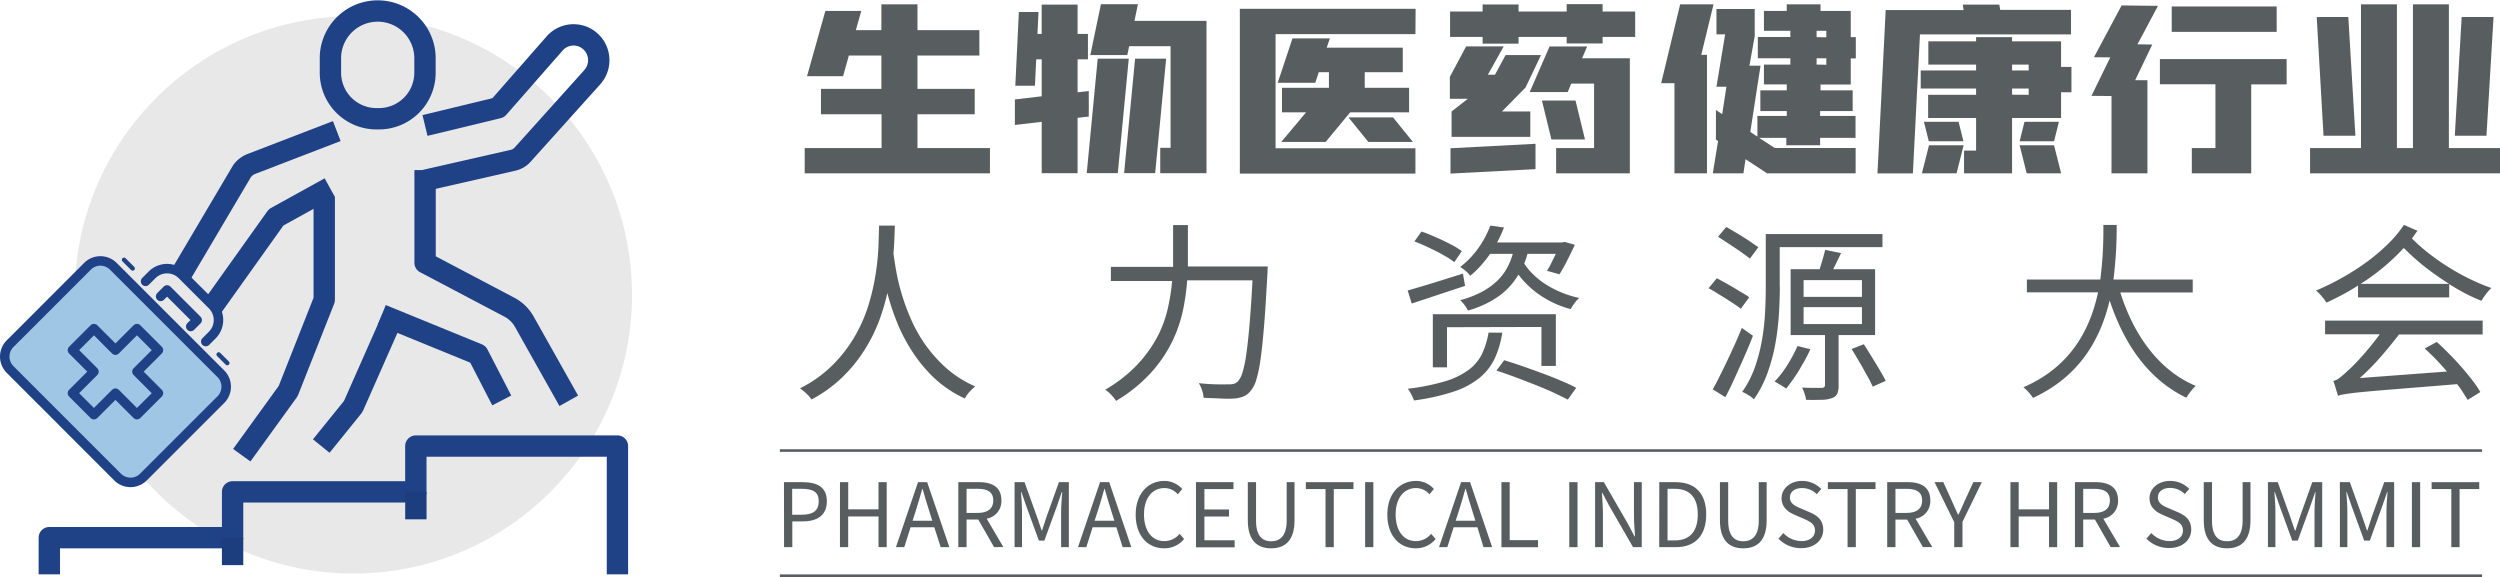
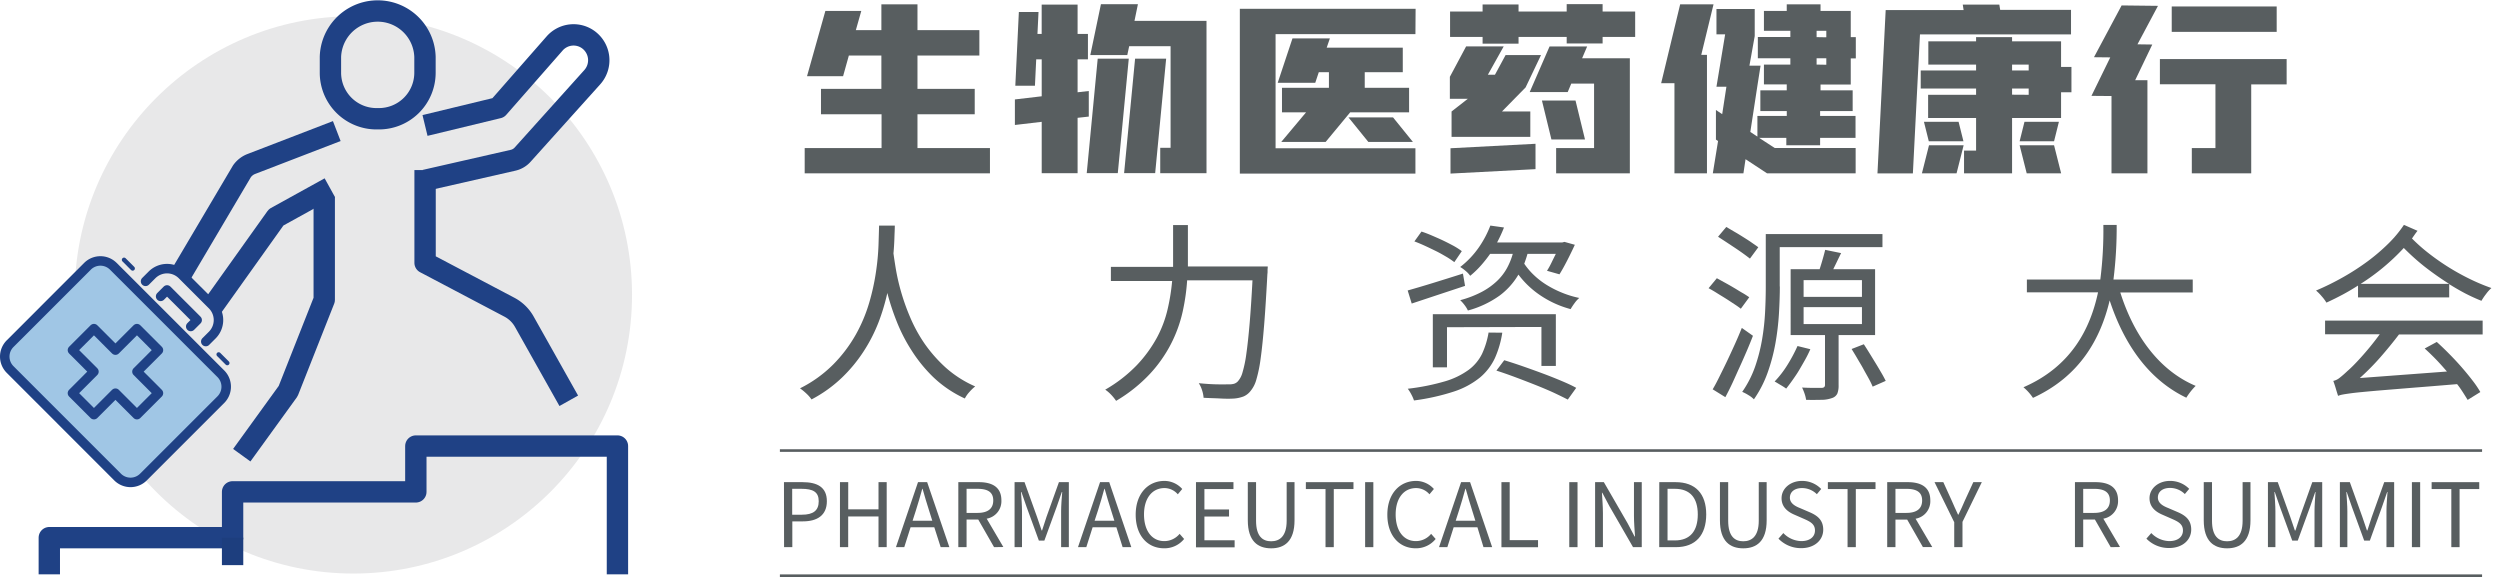
<svg xmlns="http://www.w3.org/2000/svg" viewBox="0 0 705.74 162.89">
  <defs>
    <style>.cls-1{fill:#585e60;}.cls-2{fill:#e8e8e9;}.cls-3,.cls-4,.cls-6,.cls-7{fill:none;stroke-linejoin:round;}.cls-3,.cls-6,.cls-7{stroke:#1f4185;}.cls-3,.cls-4{stroke-width:6.03px;}.cls-4{stroke:#1d3e7e;}.cls-5{fill:#a0c6e5;}.cls-6,.cls-7{stroke-linecap:round;}.cls-6{stroke-width:2.68px;}.cls-7{stroke-width:1.26px;}</style>
  </defs>
  <g id="图层_2" data-name="图层 2">
    <g id="图层_6" data-name="图层 6">
      <g id="图层_2-2" data-name="图层 2">
        <path class="cls-1" d="M259,8.51h17.47v7.16H259v9.42h16.16v7.16H259v9.54h20.46v7.15h-52.3V41.79h21.7V32.25H231.76V25.09h17.05V15.67h-9.18L238,21.51H227.82L233,3.08h10.14L241.6,8.51h7.21V1.23H259V8.51Z" />
        <path class="cls-1" d="M286.5,28.07l7.57-.89V16.74h-1.55l-.36,7.46h-5.54l1-20.82h5.55l-.3,6.2h1.19V1.29h10.14V9.58h2.92v7.16h-2.92v9.31l3.16-.36v7.22l-3.16.35V48.89H294.07V34.39l-7.57.89V28.07Zm23.38-11.51h8.77l-3.1,32.32h-8.77ZM320.26,5.89h20.33v43H327.53V41.73h2.92V13.05H318.76l-.53,2.5H307.79l3-14.37h10.44Zm.17,10.67h8.77l-3.1,32.32h-8.77Z" />
        <path class="cls-1" d="M399.57,9.64H360.09V41.85h39.48V49H350V2.49h49.62Zm-34.71,1.2h10.56l-.9,2.62H396v6.92H385.26v4.41h12.52v6.92H381.15l-6.92,8.35H361.7l7-8.35h-6.8V24.79h13.25V20.38h-2.86l-1,3H360.69Zm28.39,22.3,5.6,6.92H386.27l-5.6-6.92Z" />
        <path class="cls-1" d="M409.29,21.69l4.59-8.59h10.61l-4.47,8h2l3-5.55h10l-4.35,9.13L424,31.47h8v7.16H409.77V31.47l4.59-3.58h-5.07Zm.06-18.43h9.18v-2h10.15v2h13.59V1.17h10.14V3.26h9.19v7.16h-9.19v1.85H442.27V10.42H428.68v1.91H418.53V10.42h-9.18Zm.12,38.59,24-1.26v7.16l-24,1.25ZM450,23.6h-6.44l-1,2.39H431.83l5.61-12.88h10.61l-1.43,3.34H460.1V48.94H439.29V41.79H450Zm-5.24,4.77,2.68,11h-9.48l-2.68-11Z" />
        <path class="cls-1" d="M474.3,1.23h9.42l-3.46,14.25h1.61V48.94h-9.18V23.48h-3.75Zm11.87,31,1.19-7.75h-2.81L487,9.7h-2.45V2.55h10.8v7.63l-1.49,8.35H497l-.89,5.66-2,13.06,2,1.31V32.72h8.29V31.35h-7.46V25.5h7.45V23.83h-6.44v-5.6h7.46V16.44h-9.18v-6h9.18V8.69h-7.46V3.08h6.44V1.23h9.54V3.08h8.53v7.4h1.43v6h-1.43v7.39h-8.53V25.5H523v5.85h-9.19v1.37h10v6.2h-10V41h-9.54V38.92H496.6L501,41.78h22.84v7.16h-25l-6.08-4-.6,4h-8.64L485,39.82l-.6-.42V31.05Zm29.39-21.7V8.69h-2.74v1.79Zm0,7.75V16.44h-2.74v1.79Z" />
        <path class="cls-1" d="M584.68,9.71H542l-2,39.23h-10l2.32-46.09h22l-.24-1.56H564.4l.24,1.49h20V9.71ZM542.22,19.9h15.62V18.23H544.36V11.67h13.48V10.48H568v1.19h13.83v7.22h2.93v7.16h-2.93v7.27H568V48.94H554.44V42.51h3.4V33.32H544.3V26.76h13.54V25H542.21V19.9ZM544.55,41h9.78l-2,7.93h-9.78Zm8.35-6.62,1.37,5.49h-9.78l-1.37-5.49ZM572.69,19.9V18.23H568V19.9Zm0,6.86V25H568v1.73Zm-1.19,7.63h9.72l-1.37,5.49h-9.72ZM579.85,41l2,7.93h-9.72l-2-7.93Z" />
        <path class="cls-1" d="M603.4,12.51l4.18.06-4.83,10.07h3.46v26.3H596.07V27.11l-5.66-.05,5.31-10.86-4.6-.05,7.81-14.62,10.26.12Zm6.33,4.17h35.78v7.15h-10V48.94H618.74V41.79h6.67v-18H609.73V16.68Zm3.34-14.85H642.7V9H613.07Z" />
-         <path class="cls-1" d="M676.64,41.79h4.53V1.23h10.14V41.79h14.43v7.15H652.12V41.79H666.5V1.23h10.14V41.79Zm-13.72-37,2,33.52h-9L654,4.81Zm32,0h9l-2,33.52h-8.94Z" />
        <path class="cls-1" d="M250.49,82.71A58.94,58.94,0,0,1,248,91a44.64,44.64,0,0,1-4.18,8.16,41.81,41.81,0,0,1-6.15,7.45,37.63,37.63,0,0,1-8.58,6.15,9.65,9.65,0,0,0-1.44-1.65,16,16,0,0,0-1.81-1.49,35.59,35.59,0,0,0,9.45-6.81,39.81,39.81,0,0,0,6.29-8.34,43.15,43.15,0,0,0,3.79-9,63.4,63.4,0,0,0,1.92-8.75,67.63,67.63,0,0,0,.71-7.56c.07-2.28.13-4.1.16-5.47h4.44c0,1-.07,2.12-.11,3.44s-.12,2.79-.27,4.41c.15,1.08.37,2.57.68,4.44a58.79,58.79,0,0,0,1.44,6.29,60.64,60.64,0,0,0,2.6,7.31A42.17,42.17,0,0,0,261,97a40.36,40.36,0,0,0,6,6.8,31.25,31.25,0,0,0,8.29,5.28,13.33,13.33,0,0,0-1.67,1.62,8.35,8.35,0,0,0-1.25,1.79,32.56,32.56,0,0,1-8.78-5.9A41,41,0,0,1,257.38,99a46.85,46.85,0,0,1-4.26-8.29A67.73,67.73,0,0,1,250.49,82.71Z" />
        <path class="cls-1" d="M335.12,79.24a58.45,58.45,0,0,1-1.25,8.7,37.81,37.81,0,0,1-9.13,17.47,42.71,42.71,0,0,1-9.67,7.75,13.47,13.47,0,0,0-1.41-1.74A10.16,10.16,0,0,0,312,110a40,40,0,0,0,9-7,37.08,37.08,0,0,0,5.64-7.77,32.31,32.31,0,0,0,3-8.05,57.47,57.47,0,0,0,1.25-7.85H313.6v-4h17.56V63.53h4.18v11.7h22.54a7,7,0,0,1-.05.82v.7a3.64,3.64,0,0,1-.05.6c-.3,5.57-.59,10.28-.9,14.14s-.64,7.09-1,9.67a38.63,38.63,0,0,1-1.22,6,8.54,8.54,0,0,1-1.6,3.17,5,5,0,0,1-2,1.58,9.59,9.59,0,0,1-2.62.59c-.94.07-2.21.09-3.8,0s-3.21-.11-4.87-.21a8.81,8.81,0,0,0-.41-2.06,8.09,8.09,0,0,0-.95-2.06c1.85.19,3.55.3,5.12.33s2.7,0,3.38,0a5.3,5.3,0,0,0,1.44-.16,2.55,2.55,0,0,0,1.06-.65,6.19,6.19,0,0,0,1.35-2.58,34.33,34.33,0,0,0,1.08-5.25q.48-3.39.92-8.48c.29-3.4.56-7.47.81-12.24H335.12Z" />
        <path class="cls-1" d="M413.58,80.7l-7.86,2.6-7.2,2.39L397.38,82c1.94-.55,4.31-1.24,7.06-2.09s5.62-1.74,8.54-2.68Zm10.51,13.22A28,28,0,0,1,422,101.1a16,16,0,0,1-4.22,5.48,23.08,23.08,0,0,1-7.29,3.93,61.86,61.86,0,0,1-11.33,2.54,10.28,10.28,0,0,0-.75-1.71,11.5,11.5,0,0,0-1-1.6,62.28,62.28,0,0,0,10.56-2.11,21.86,21.86,0,0,0,6.64-3.23,12.54,12.54,0,0,0,3.77-4.52,23.69,23.69,0,0,0,1.84-6ZM401.28,65.37c1,.32,2,.71,3.06,1.17s2.11.91,3.15,1.41,2,1,2.9,1.48a19.57,19.57,0,0,1,2.27,1.47L410.55,74c-.62-.46-1.37-1-2.25-1.51s-1.83-1.07-2.85-1.57-2.05-1-3.11-1.49-2.08-.92-3.06-1.28Zm7.2,27v11.33h-4v-15h34.73V103.3h-4.07v-11Zm20.16-14.84a20,20,0,0,1-5.26,5.88,27.89,27.89,0,0,1-9,4.25,7.83,7.83,0,0,0-.92-1.51,10.16,10.16,0,0,0-1.25-1.41,28.87,28.87,0,0,0,6.12-2.36,19.52,19.52,0,0,0,4.31-3.09,15.07,15.07,0,0,0,2.79-3.63,19.38,19.38,0,0,0,1.62-4h-6.39a38.35,38.35,0,0,1-2.52,3.2,26,26,0,0,1-3.11,3,7.18,7.18,0,0,0-1.33-1.41,10.41,10.41,0,0,0-1.49-1.08,25,25,0,0,0,5.37-5.69,28.55,28.55,0,0,0,3.14-6l3.85.54a38.8,38.8,0,0,1-1.95,4.23H441l.64-.17,2.93.82c-.69,1.51-1.42,3-2.2,4.52s-1.48,2.77-2.14,3.82l-3.52-1a21,21,0,0,0,1.22-2.19c.41-.85.84-1.71,1.27-2.58h-8c-.14.51-.29,1-.43,1.41s-.3.89-.48,1.36A19.26,19.26,0,0,0,433,77.64a21.51,21.51,0,0,0,3.61,2.79,28.3,28.3,0,0,0,4.33,2.19,27.33,27.33,0,0,0,4.88,1.49,8.16,8.16,0,0,0-1.33,1.47,17.19,17.19,0,0,0-1.11,1.68A28.19,28.19,0,0,1,435,83.49,25.45,25.45,0,0,1,428.64,77.51Zm-4,24.16c1.67.51,3.43,1.08,5.32,1.74s3.72,1.32,5.55,2,3.56,1.37,5.2,2.06,3.06,1.33,4.25,2l-2.38,3.31q-1.68-.87-4.09-2c-1.6-.73-3.32-1.45-5.14-2.17s-3.68-1.44-5.56-2.14-3.67-1.33-5.36-1.87Z" />
        <path class="cls-1" d="M484.66,78.54l2.36,1.3q1.28.7,2.52,1.44c.83.48,1.61,1,2.35,1.41s1.38.86,1.92,1.22l-2.38,3.24c-.5-.39-1.13-.84-1.87-1.32s-1.51-1-2.33-1.52-1.64-1-2.49-1.54-1.65-1-2.41-1.41Zm10.19,16.25c-.54,1.41-1.14,2.88-1.79,4.39s-1.3,3-2,4.52-1.34,3-2,4.42-1.35,2.78-2,4l-3.58-2.22c.61-1,1.26-2.25,1.94-3.63s1.4-2.81,2.12-4.33,1.44-3.08,2.17-4.69,1.39-3.17,2-4.68Zm-7.53-30.72,2.35,1.38c.85.48,1.68,1,2.49,1.51s1.6,1,2.33,1.52,1.37.93,1.87,1.32L494,73c-.5-.39-1.12-.86-1.84-1.38s-1.49-1.05-2.31-1.6l-2.49-1.65L485,66.83Zm15.12,16.8c0,2.35-.09,4.91-.25,7.67a72.48,72.48,0,0,1-1,8.4,51.8,51.8,0,0,1-2.22,8.32,31.79,31.79,0,0,1-3.85,7.47,7,7,0,0,0-1.54-1.19,12.25,12.25,0,0,0-1.76-.92,29.43,29.43,0,0,0,3.6-7,48.23,48.23,0,0,0,2-7.75,66,66,0,0,0,.86-7.8c.13-2.56.19-5,.19-7.15V66.08h32.94v3.68h-29V80.87Zm8.61,17.71c-.43,1-.93,2-1.49,3s-1.14,2-1.73,3-1.21,1.87-1.82,2.74-1.21,1.66-1.78,2.38c-.4-.29-.91-.63-1.55-1s-1.2-.74-1.71-1a28.27,28.27,0,0,0,3.58-4.63,43.42,43.42,0,0,0,2.88-5.39Zm6.17,13.77a9,9,0,0,1-2.84.52c-1.17,0-2.68.06-4.52,0a9.65,9.65,0,0,0-.43-1.73,14.58,14.58,0,0,0-.71-1.74c1.3.08,2.48.1,3.55.09l2,0c.61,0,.92-.31.92-.81V94.58h-9.7V76h8.18c.29-.87.57-1.8.86-2.81s.53-1.9.71-2.66l4.5.92c-.4.8-.78,1.57-1.14,2.33s-.73,1.5-1.08,2.22h11.81V94.58h-10.3v14.14a6.21,6.21,0,0,1-.35,2.36A2.44,2.44,0,0,1,517.22,112.35ZM509.15,83.8h16.47V79.08H509.15Zm0,7.68h16.47V86.71H509.15Zm17,5.7c.55.83,1.1,1.71,1.68,2.65l1.71,2.79c.57.92,1.08,1.81,1.58,2.66s.89,1.59,1.21,2.24l-3.68,1.63a25.69,25.69,0,0,0-1.14-2.33c-.47-.87-1-1.77-1.51-2.72s-1.1-1.88-1.65-2.84-1.12-1.87-1.65-2.74Z" />
        <path class="cls-1" d="M665.68,80.6q-2.11,1.35-4.33,2.55c-1.49.79-3,1.55-4.61,2.28a11.6,11.6,0,0,0-1.33-1.79,12.94,12.94,0,0,0-1.6-1.62,74.23,74.23,0,0,0,7.64-3.77,68.28,68.28,0,0,0,6.91-4.47,54.68,54.68,0,0,0,5.85-5,33.4,33.4,0,0,0,4.41-5.3l3.84,1.68q-.44.54-.81,1.08l-.76,1.08a47.38,47.38,0,0,0,4.36,3.9,66.59,66.59,0,0,0,5.45,3.88,65.21,65.21,0,0,0,6.15,3.47,56.16,56.16,0,0,0,6.47,2.74A10.52,10.52,0,0,0,701.8,83a16.75,16.75,0,0,0-1.3,1.92q-2.32-.93-4.61-2.11c-1.51-.8-3-1.66-4.49-2.6v3.74H665.66V80.6Zm22.21,15.93q1.8,1.62,3.61,3.47c1.21,1.22,2.36,2.46,3.44,3.7s2.09,2.47,3,3.66a28.69,28.69,0,0,1,2.25,3.31l-3.58,2.22c-.4-.65-.84-1.36-1.33-2.12s-1-1.53-1.65-2.33q-7.15.6-12.29,1l-8.7.71q-3.55.3-5.8.52c-1.5.14-2.7.28-3.61.41s-1.59.23-2,.32a6,6,0,0,0-1.2.35c-.14-.44-.35-1.08-.62-2s-.51-1.6-.73-2.22a4.35,4.35,0,0,0,1.81-.89c.63-.49,1.37-1.13,2.2-1.92.39-.33.92-.82,1.57-1.47s1.39-1.43,2.22-2.35,1.71-1.94,2.63-3.06,1.81-2.28,2.68-3.47H656.36V90.51h44.48v3.91H677.22c-1.7,2.24-3.48,4.41-5.34,6.53a67.88,67.88,0,0,1-5.72,5.77l24.6-1.84c-1-1.16-2-2.3-3.09-3.42s-2.14-2.14-3.19-3.08ZM678.58,70a61.23,61.23,0,0,1-12.19,10.14h25a84.25,84.25,0,0,1-7.1-5A64.62,64.62,0,0,1,678.58,70Z" />
        <path class="cls-1" d="M221.31,136.11h5.23c4.13,0,6.88,1.38,6.88,5.38s-2.75,5.69-6.75,5.69h-3v7.28h-2.33Zm5.05,9.19c3.23,0,4.76-1.18,4.76-3.81s-1.62-3.5-4.86-3.5h-2.63v7.32h2.73Z" />
        <path class="cls-1" d="M237.12,136.11h2.33v7.68H248v-7.68h2.31v18.35H248V145.8h-8.56v8.66h-2.33Z" />
        <path class="cls-1" d="M263.75,148.85h-6.7l-1.78,5.61h-2.35l6.23-18.35h2.58L268,154.46h-2.45Zm-.57-1.85-.88-2.8c-.68-2.08-1.25-4.08-1.86-6.21h-.09c-.58,2.16-1.18,4.13-1.83,6.21l-.9,2.8Z" />
        <path class="cls-1" d="M280.62,154.46l-4.46-7.79h-3.3v7.79h-2.33V136.11h5.76c3.73,0,6.4,1.33,6.4,5.16a5,5,0,0,1-4.15,5.15l4.7,8Zm-7.76-9.67h3.08c2.88,0,4.45-1.15,4.45-3.52s-1.58-3.28-4.45-3.28h-3.08Z" />
        <path class="cls-1" d="M286.42,136.11h2.8l3.53,9.81c.42,1.27.85,2.56,1.3,3.83h.12c.43-1.27.83-2.56,1.25-3.83l3.51-9.81h2.8v18.35h-2.18V144.3c0-1.58.18-3.81.31-5.41h-.11l-1.45,4.18-3.48,9.54h-1.55l-3.48-9.54-1.45-4.18h-.11c.11,1.61.28,3.83.28,5.41v10.16h-2.1V136.11Z" />
        <path class="cls-1" d="M315.15,148.85h-6.71l-1.78,5.61h-2.35l6.23-18.35h2.59l6.23,18.35h-2.45Zm-.57-1.85-.88-2.8c-.68-2.08-1.25-4.08-1.86-6.21h-.09c-.58,2.16-1.18,4.13-1.83,6.21L309,147Z" />
        <path class="cls-1" d="M320.6,145.3c0-5.94,3.48-9.54,8.14-9.54a6.78,6.78,0,0,1,5,2.28l-1.25,1.5a5,5,0,0,0-3.75-1.76c-3.48,0-5.79,2.86-5.79,7.44s2.21,7.53,5.71,7.53A5.58,5.58,0,0,0,333,150.7l1.27,1.45a7.08,7.08,0,0,1-5.63,2.63C324,154.79,320.6,151.25,320.6,145.3Z" />
        <path class="cls-1" d="M337.62,136.11H348.2v1.95H340v5.76h6.95v2H340v6.69h8.53v2H337.62Z" />
        <path class="cls-1" d="M352.25,146.88V136.11h2.33V147c0,4.43,1.88,5.8,4.26,5.8s4.38-1.38,4.38-5.8V136.11h2.22v10.77c0,5.91-2.85,7.91-6.6,7.91S352.25,152.78,352.25,146.88Z" />
        <path class="cls-1" d="M374.2,138.06h-5.56v-1.95h13.44v1.95h-5.56v16.4h-2.33v-16.4Z" />
        <path class="cls-1" d="M385.37,136.11h2.32v18.35h-2.32Z" />
        <path class="cls-1" d="M391.64,145.3c0-5.94,3.48-9.54,8.14-9.54a6.78,6.78,0,0,1,5,2.28l-1.25,1.5a5,5,0,0,0-3.76-1.76c-3.48,0-5.78,2.86-5.78,7.44s2.2,7.53,5.71,7.53A5.53,5.53,0,0,0,404,150.7l1.28,1.45a7.09,7.09,0,0,1-5.63,2.63C395.07,154.79,391.64,151.25,391.64,145.3Z" />
        <path class="cls-1" d="M417.07,148.85h-6.71l-1.78,5.61h-2.35l6.23-18.35H415l6.23,18.35h-2.45Zm-.58-1.85-.87-2.8c-.67-2.08-1.25-4.08-1.85-6.21h-.1c-.58,2.16-1.18,4.13-1.83,6.21l-.9,2.8Z" />
        <path class="cls-1" d="M423.85,136.11h2.33v16.37h8v2H423.85Z" />
        <path class="cls-1" d="M443,136.11h2.33v18.35H443Z" />
        <path class="cls-1" d="M450.35,136.11h2.41l6.68,11.56,2,3.78h.12c-.12-1.85-.3-3.9-.3-5.8v-9.54h2.2v18.35H461l-6.68-11.59-2-3.78h-.1c.1,1.85.28,3.8.28,5.73v9.64h-2.21V136.11Z" />
        <path class="cls-1" d="M468.41,136.11H473c5.63,0,8.66,3.28,8.66,9.11s-3,9.24-8.56,9.24h-4.71Zm4.41,16.45c4.33,0,6.46-2.71,6.46-7.33s-2.13-7.24-6.46-7.24h-2.08v14.57Z" />
        <path class="cls-1" d="M485.53,146.88V136.11h2.33V147c0,4.43,1.88,5.8,4.25,5.8s4.38-1.38,4.38-5.8V136.11h2.23v10.77c0,5.91-2.85,7.91-6.61,7.91S485.53,152.78,485.53,146.88Z" />
        <path class="cls-1" d="M502.05,152.06l1.38-1.58a7.2,7.2,0,0,0,5.08,2.27c2.4,0,3.85-1.2,3.85-3s-1.32-2.48-3.05-3.25l-2.65-1.16c-1.71-.72-3.73-2-3.73-4.7s2.45-4.88,5.78-4.88a7.49,7.49,0,0,1,5.41,2.28l-1.23,1.47a5.93,5.93,0,0,0-4.18-1.73c-2.07,0-3.43,1.05-3.43,2.71s1.61,2.45,3,3l2.63,1.13c2.13.93,3.78,2.18,3.78,4.91,0,2.9-2.4,5.21-6.23,5.21A8.8,8.8,0,0,1,502.05,152.06Z" />
        <path class="cls-1" d="M521.59,138.06H516v-1.95h13.45v1.95h-5.56v16.4h-2.33v-16.4Z" />
        <path class="cls-1" d="M542.84,154.46l-4.45-7.78h-3.31v7.78h-2.33V136.11h5.76c3.73,0,6.41,1.33,6.41,5.16a5,5,0,0,1-4.16,5.16l4.71,8h-2.63Zm-7.76-9.67h3.08c2.88,0,4.45-1.15,4.45-3.52S541,138,538.16,138h-3.08Z" />
        <path class="cls-1" d="M551.62,147.32l-5.51-11.21h2.48l2.36,5.18c.6,1.36,1.15,2.63,1.8,4h.1c.66-1.38,1.28-2.65,1.83-4l2.38-5.18h2.4L554,147.32v7.14h-2.33v-7.14Z" />
-         <path class="cls-1" d="M567.54,136.11h2.33v7.68h8.56v-7.68h2.3v18.35h-2.3V145.8h-8.56v8.66h-2.33Z" />
        <path class="cls-1" d="M595.84,154.46l-4.45-7.79h-3.31v7.79h-2.33V136.11h5.76c3.73,0,6.41,1.33,6.41,5.16a5,5,0,0,1-4.16,5.15l4.71,8Zm-7.76-9.67h3.08c2.88,0,4.45-1.15,4.45-3.52S594,138,591.16,138h-3.08Z" />
        <path class="cls-1" d="M605.92,152.06l1.38-1.58a7.24,7.24,0,0,0,5.08,2.27c2.41,0,3.86-1.2,3.86-3s-1.33-2.48-3.06-3.25l-2.65-1.16c-1.7-.72-3.73-2-3.73-4.7s2.45-4.88,5.78-4.88A7.51,7.51,0,0,1,618,138l-1.23,1.47a5.94,5.94,0,0,0-4.18-1.73c-2.08,0-3.43,1.05-3.43,2.71s1.6,2.45,3,3l2.63,1.13c2.13.93,3.78,2.18,3.78,4.91,0,2.9-2.41,5.21-6.24,5.21A8.81,8.81,0,0,1,605.92,152.06Z" />
        <path class="cls-1" d="M622.11,146.88V136.11h2.33V147c0,4.43,1.88,5.8,4.26,5.8s4.38-1.38,4.38-5.8V136.11h2.22v10.77c0,5.91-2.85,7.91-6.6,7.91S622.11,152.78,622.11,146.88Z" />
        <path class="cls-1" d="M640.23,136.11H643l3.53,9.81c.43,1.27.85,2.56,1.3,3.83H648c.43-1.27.83-2.56,1.25-3.83l3.5-9.81h2.8v18.35h-2.17V144.3c0-1.58.17-3.81.29-5.41h-.09l-1.45,4.18-3.48,9.54h-1.56l-3.48-9.54-1.45-4.18h-.1c.1,1.61.28,3.83.28,5.41v10.16h-2.11V136.11Z" />
        <path class="cls-1" d="M660.55,136.11h2.8l3.53,9.81c.43,1.27.85,2.56,1.3,3.83h.12c.43-1.27.83-2.56,1.25-3.83l3.51-9.81h2.8v18.35h-2.17V144.3c0-1.58.17-3.81.3-5.41h-.1l-1.45,4.18L669,152.61H667.4l-3.48-9.54-1.45-4.18h-.1c.1,1.61.28,3.83.28,5.41v10.16h-2.11V136.11Z" />
        <path class="cls-1" d="M680.87,136.11h2.33v18.35h-2.33Z" />
        <path class="cls-1" d="M692,138.06h-5.56v-1.95h13.44v1.95h-5.55v16.4H692Z" />
        <circle class="cls-2" cx="99.75" cy="83.24" r="78.67" />
        <polyline class="cls-3" points="91.53 55.6 91.53 84.63 81.35 110.4 68.25 128.5" />
        <polyline class="cls-3" points="60 86.53 77.95 61.35 93.1 52.98" />
        <path class="cls-3" d="M95.07,37,71,46.27a5.79,5.79,0,0,0-2.71,2.1L51.36,77" />
-         <polyline class="cls-3" points="107.76 88.91 134.92 100.01 141.64 113.04" />
-         <polyline class="cls-3" points="90.69 125.92 99.71 114.76 110.62 90.08" />
        <path class="cls-3" d="M120,50.9l24.84-5.66a5.12,5.12,0,0,0,2.7-1.59L167.19,21.8a7.18,7.18,0,0,0-1-10.52h0a7.1,7.1,0,0,0-9.63,1L140.65,30.42l-20.67,5" />
        <path class="cls-3" d="M160.56,113.14,148,90.8a10.37,10.37,0,0,0-4.2-4.08L120,74.18V48" />
        <path class="cls-3" d="M106.63,33.52A13,13,0,0,1,93.28,20.45V16.09a13.35,13.35,0,0,1,26.69,0v4.36A13,13,0,0,1,106.63,33.52Z" />
        <polyline class="cls-3" points="13.92 162.13 13.92 151.78 65.66 151.78 65.66 138.85 117.39 138.85 117.39 125.92 174.3 125.92 174.3 162.13" />
-         <line class="cls-4" x1="117.4" y1="146.61" x2="117.4" y2="138.85" />
        <line class="cls-4" x1="65.66" y1="159.54" x2="65.66" y2="151.78" />
        <polyline class="cls-5" points="29.86 74.41 64.16 109.12 37.18 137.17 1.37 101.28 2.84 97.03 28.17 73.03" />
        <g id="first_aid_kit" data-name="first aid kit">
          <polygon class="cls-6" points="38.66 92.77 44.73 98.84 38.66 104.91 44.73 110.99 38.66 117.06 32.59 110.99 26.52 117.06 20.45 110.99 26.52 104.91 20.45 98.84 26.52 92.77 32.59 98.84 38.66 92.77" />
          <path class="cls-6" d="M33.2,134.67,2.85,104.31a5.16,5.16,0,0,1,0-7.29L24.7,75.17a5.16,5.16,0,0,1,7.29,0l30.36,30.35a5.16,5.16,0,0,1,0,7.29L40.49,134.67A5.16,5.16,0,0,1,33.2,134.67Z" />
          <path class="cls-6" d="M41.09,79.42l1.82-1.82a6,6,0,0,1,8.5,0l8.5,8.5a6,6,0,0,1,0,8.5l-1.82,1.82" />
          <polyline class="cls-6" points="45.34 83.67 47.16 81.85 55.66 90.35 53.84 92.17" />
          <line class="cls-7" x1="61.73" y1="100.06" x2="64.16" y2="102.49" />
          <line class="cls-7" x1="35.02" y1="73.35" x2="37.45" y2="75.78" />
        </g>
        <rect class="cls-1" x="220.16" y="126.82" width="480.52" height="0.74" />
        <rect class="cls-1" x="220.16" y="162.15" width="480.52" height="0.74" />
        <path class="cls-1" d="M598.55,82.56c3.82,12.09,10.91,22,21.28,26.37a18.25,18.25,0,0,0-2.64,3.34c-10.47-5-17.51-14.89-21.64-27.46-2.53,10.64-8.28,21.38-21.65,27.51a14.17,14.17,0,0,0-2.69-3c13.48-5.85,18.86-16.49,21.06-26.8H572.18V78.91h20.73a110.06,110.06,0,0,0,.86-15.42h3.76a117.74,117.74,0,0,1-.91,15.42H619v3.65Z" />
      </g>
    </g>
  </g>
</svg>